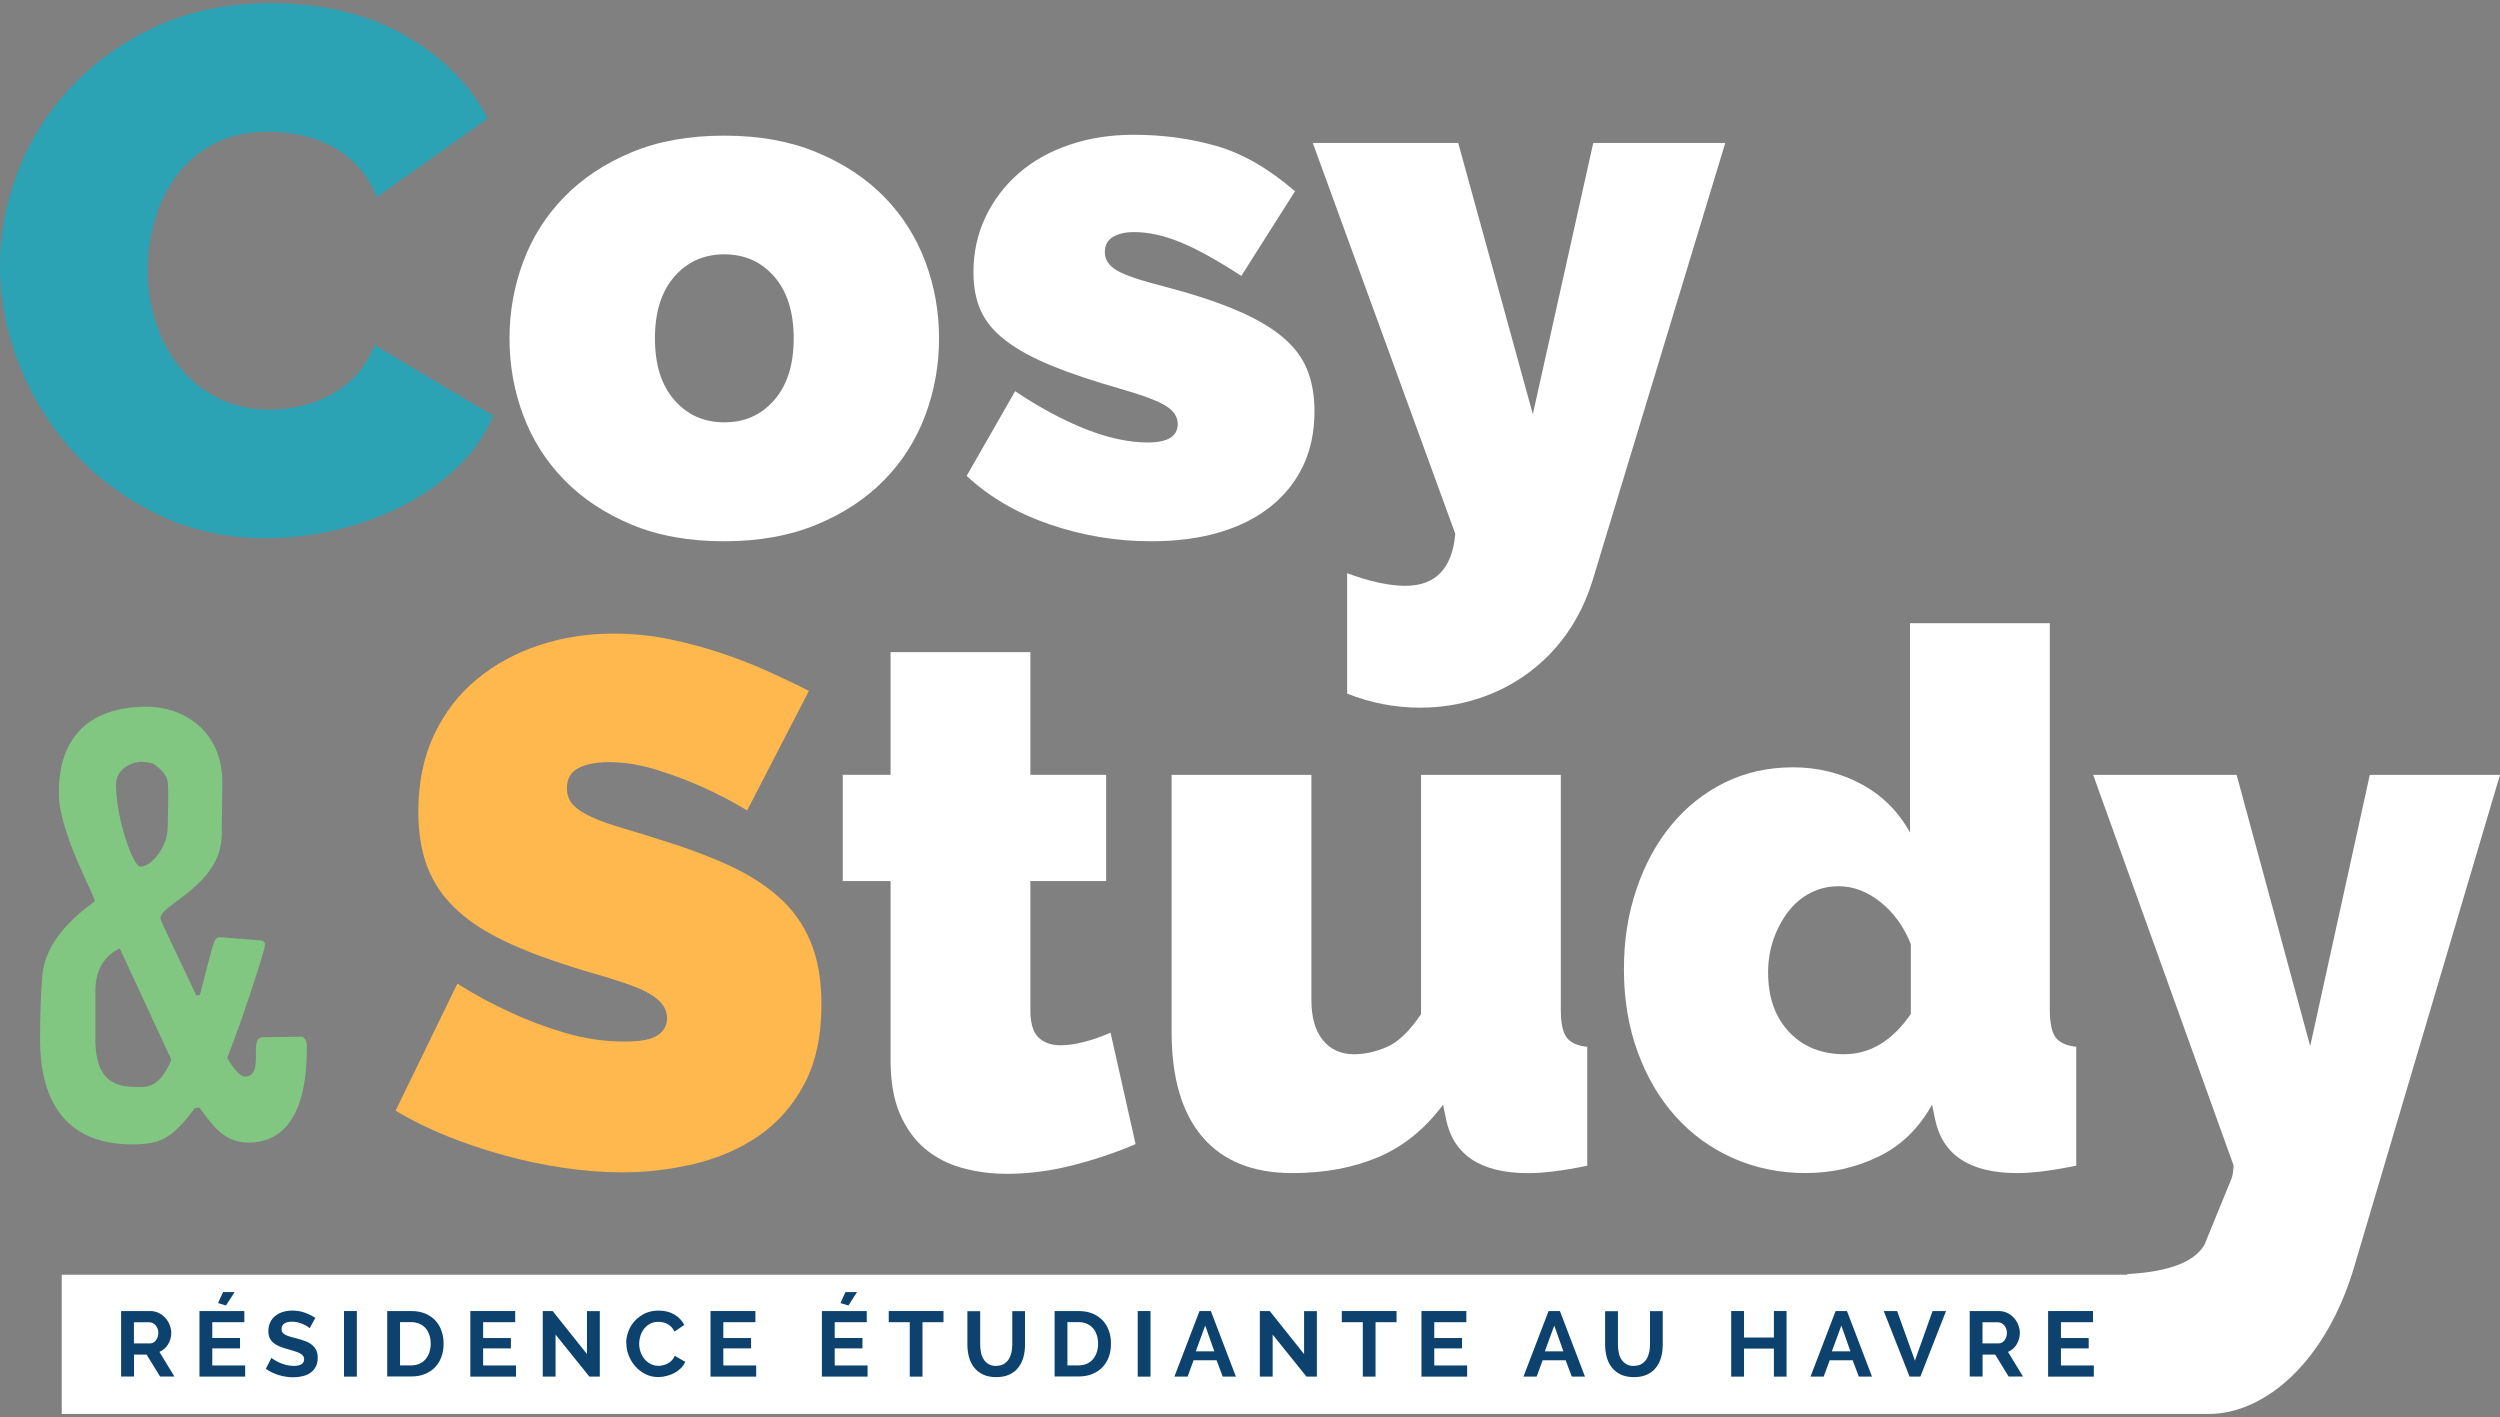
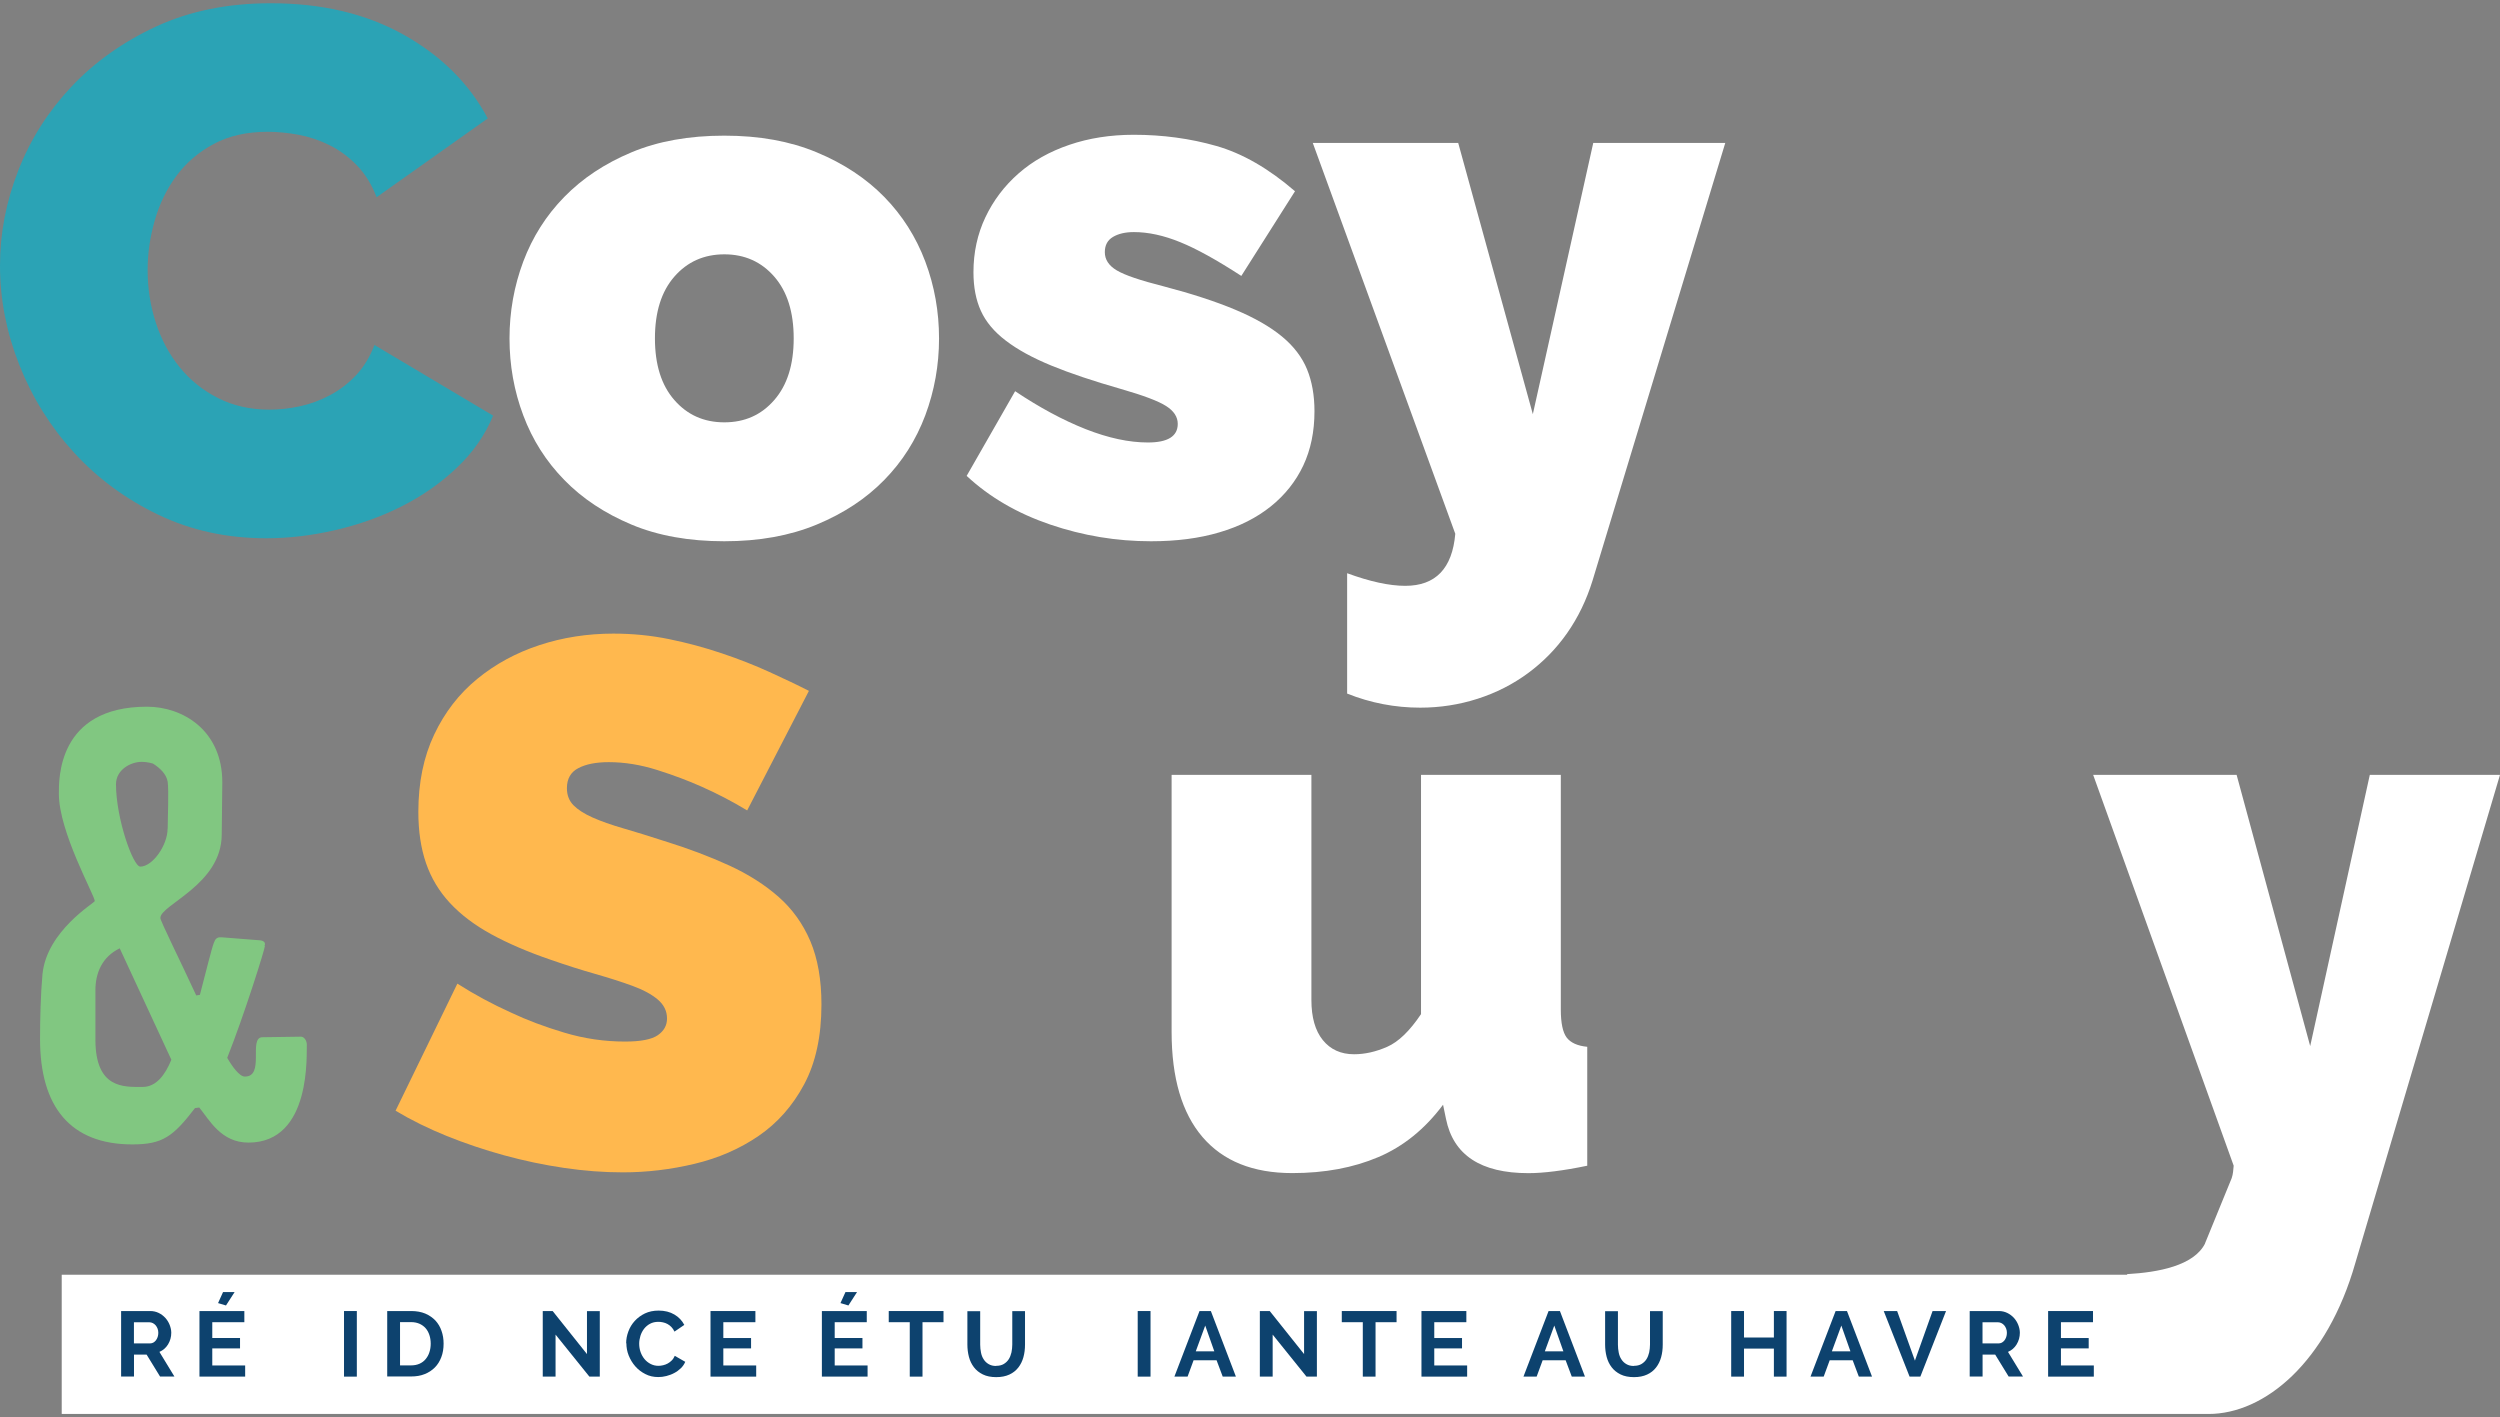
<svg xmlns="http://www.w3.org/2000/svg" width="157" height="89" viewBox="0 0 157 89" fill="none">
  <rect x="0" y="0" width="157" height="89" fill="#808080" stroke="none" />
  <path d="M46.924 50.896C46 50.337 45.043 49.838 44.059 49.402C43.227 49.031 42.298 48.679 41.263 48.353C40.233 48.028 39.221 47.863 38.237 47.863C37.437 47.863 36.798 47.987 36.32 48.239C35.841 48.486 35.602 48.908 35.602 49.499C35.602 49.934 35.74 50.291 36.016 50.571C36.292 50.85 36.692 51.107 37.216 51.34C37.741 51.574 38.38 51.798 39.134 52.018C39.888 52.238 40.743 52.499 41.7 52.811C43.208 53.278 44.569 53.791 45.788 54.35C47.007 54.909 48.046 55.574 48.906 56.334C49.766 57.094 50.428 58.02 50.892 59.11C51.352 60.201 51.587 61.52 51.587 63.078C51.587 65.071 51.224 66.743 50.502 68.094C49.78 69.446 48.823 70.527 47.637 71.338C46.45 72.149 45.112 72.731 43.617 73.088C42.123 73.445 40.624 73.624 39.115 73.624C37.915 73.624 36.683 73.532 35.418 73.344C34.154 73.157 32.903 72.895 31.652 72.552C30.406 72.208 29.206 71.805 28.051 71.338C26.897 70.871 25.826 70.344 24.842 69.753L28.723 61.772C29.799 62.459 30.925 63.064 32.093 63.591C33.078 64.058 34.195 64.48 35.441 64.851C36.688 65.226 37.957 65.41 39.254 65.41C40.238 65.41 40.923 65.277 41.309 65.011C41.695 64.745 41.889 64.397 41.889 63.962C41.889 63.495 41.695 63.101 41.309 62.771C40.923 62.446 40.394 62.157 39.713 61.91C39.037 61.662 38.26 61.415 37.382 61.163C36.504 60.915 35.57 60.617 34.586 60.274C33.137 59.779 31.891 59.239 30.843 58.666C29.794 58.089 28.934 57.438 28.254 56.705C27.578 55.977 27.076 55.143 26.755 54.208C26.433 53.274 26.272 52.202 26.272 50.988C26.272 49.151 26.603 47.533 27.265 46.136C27.927 44.734 28.828 43.57 29.969 42.636C31.109 41.701 32.411 40.996 33.873 40.515C35.336 40.034 36.881 39.791 38.518 39.791C39.718 39.791 40.891 39.905 42.026 40.139C43.167 40.373 44.266 40.67 45.328 41.028C46.391 41.385 47.384 41.775 48.308 42.196C49.232 42.617 50.065 43.011 50.8 43.387L46.919 50.901L46.924 50.896Z" fill="#FFB84E" />
-   <path d="M71.315 71.851C70.082 72.382 68.767 72.822 67.365 73.18C65.962 73.537 64.587 73.716 63.23 73.716C62.246 73.716 61.304 73.592 60.411 73.344C59.519 73.097 58.742 72.689 58.08 72.13C57.418 71.572 56.894 70.838 56.507 69.936C56.121 69.033 55.928 67.916 55.928 66.578V55.331H52.925V48.656H55.928V40.954H64.707V48.656H69.466V55.331H64.707V63.449C64.707 64.26 64.877 64.823 65.217 65.153C65.557 65.478 66.017 65.643 66.601 65.643C67.034 65.643 67.525 65.575 68.077 65.433C68.634 65.29 69.186 65.098 69.742 64.851L71.315 71.851Z" fill="white" />
  <path d="M81.151 73.67C78.686 73.67 76.81 72.914 75.518 71.406C74.226 69.899 73.577 67.696 73.577 64.805V48.66H82.356V62.798C82.356 63.889 82.595 64.727 83.073 65.318C83.552 65.909 84.205 66.207 85.037 66.207C85.713 66.207 86.407 66.051 87.116 65.739C87.824 65.428 88.532 64.745 89.24 63.687V48.66H98.019V63.407C98.019 64.246 98.143 64.832 98.387 65.158C98.635 65.483 99.063 65.68 99.679 65.739V73.207C98.171 73.519 96.938 73.674 95.982 73.674C92.993 73.674 91.268 72.538 90.808 70.266L90.624 69.377C89.484 70.903 88.132 71.998 86.559 72.666C84.987 73.335 83.188 73.67 81.156 73.67H81.151Z" fill="white" />
-   <path d="M113.442 73.67C111.778 73.67 110.246 73.358 108.844 72.735C107.441 72.112 106.232 71.233 105.215 70.101C104.199 68.965 103.408 67.613 102.838 66.042C102.268 64.47 101.983 62.752 101.983 60.883C101.983 59.014 102.245 57.401 102.769 55.844C103.293 54.286 104.024 52.944 104.963 51.808C105.901 50.671 107.018 49.787 108.31 49.146C109.603 48.509 111.037 48.188 112.605 48.188C114.173 48.188 115.613 48.546 116.923 49.26C118.234 49.975 119.241 50.988 119.949 52.293V39.136H128.728V63.403C128.728 64.241 128.852 64.828 129.096 65.153C129.344 65.478 129.772 65.675 130.388 65.735V73.202C128.88 73.514 127.647 73.67 126.691 73.67C123.702 73.67 121.977 72.534 121.517 70.261L121.333 69.372C120.501 70.866 119.379 71.956 117.963 72.639C116.546 73.322 115.038 73.665 113.438 73.665L113.442 73.67ZM115.843 66.202C117.443 66.202 118.832 65.364 120 63.682V59.294C119.568 58.203 118.938 57.328 118.105 56.659C117.273 55.99 116.395 55.656 115.47 55.656C114.822 55.656 114.229 55.798 113.691 56.077C113.153 56.357 112.688 56.746 112.306 57.246C111.92 57.745 111.612 58.318 111.382 58.973C111.152 59.628 111.037 60.324 111.037 61.071C111.037 62.629 111.474 63.87 112.352 64.805C113.231 65.739 114.394 66.207 115.838 66.207L115.843 66.202Z" fill="white" />
  <path d="M0 16.678C0 14.658 0.382 12.665 1.15 10.704C1.913 8.743 3.03 6.988 4.497 5.431C5.964 3.878 7.744 2.618 9.836 1.651C11.929 0.689 14.315 0.204 17.001 0.204C20.215 0.204 23.002 0.863 25.361 2.187C27.72 3.511 29.477 5.261 30.631 7.437L23.651 12.385C23.338 11.574 22.924 10.91 22.409 10.379C21.894 9.852 21.324 9.43 20.698 9.119C20.073 8.807 19.424 8.592 18.753 8.464C18.082 8.34 17.433 8.276 16.808 8.276C15.497 8.276 14.366 8.532 13.414 9.045C12.462 9.559 11.68 10.227 11.073 11.052C10.466 11.877 10.011 12.811 9.717 13.851C9.418 14.896 9.271 15.927 9.271 16.953C9.271 18.103 9.441 19.207 9.786 20.265C10.131 21.323 10.627 22.258 11.285 23.064C11.943 23.875 12.743 24.517 13.699 25.002C14.651 25.483 15.723 25.726 16.909 25.726C17.534 25.726 18.174 25.657 18.831 25.515C19.489 25.373 20.119 25.14 20.73 24.814C21.342 24.489 21.885 24.068 22.367 23.555C22.85 23.041 23.232 22.409 23.517 21.667L30.967 26.102C30.466 27.316 29.711 28.406 28.695 29.368C27.679 30.335 26.525 31.141 25.228 31.796C23.931 32.452 22.542 32.946 21.057 33.29C19.572 33.633 18.128 33.803 16.725 33.803C14.256 33.803 12.002 33.313 9.956 32.332C7.91 31.352 6.144 30.055 4.663 28.438C3.178 26.821 2.033 24.984 1.219 22.931C0.405 20.879 0 18.794 0 16.678Z" fill="#2BA3B5" />
  <path d="M45.484 33.991C43.268 33.991 41.323 33.643 39.654 32.942C37.984 32.241 36.577 31.311 35.437 30.142C34.296 28.974 33.436 27.623 32.861 26.083C32.282 24.544 31.997 22.931 31.997 21.255C31.997 19.578 32.286 17.965 32.861 16.426C33.441 14.887 34.296 13.531 35.437 12.367C36.577 11.199 37.98 10.269 39.654 9.568C41.323 8.867 43.268 8.519 45.484 8.519C47.701 8.519 49.605 8.867 51.292 9.568C52.98 10.269 54.392 11.203 55.532 12.367C56.673 13.535 57.528 14.887 58.108 16.426C58.687 17.965 58.972 19.578 58.972 21.255C58.972 22.931 58.682 24.544 58.108 26.083C57.528 27.623 56.673 28.979 55.532 30.142C54.392 31.311 52.98 32.241 51.292 32.942C49.605 33.643 47.669 33.991 45.484 33.991ZM41.13 21.25C41.13 22.899 41.534 24.191 42.348 25.121C43.162 26.056 44.206 26.523 45.489 26.523C46.772 26.523 47.816 26.056 48.625 25.121C49.439 24.187 49.844 22.899 49.844 21.25C49.844 19.601 49.439 18.309 48.625 17.374C47.811 16.44 46.767 15.972 45.489 15.972C44.211 15.972 43.162 16.44 42.348 17.374C41.534 18.309 41.13 19.601 41.13 21.25Z" fill="white" />
  <path d="M72.276 33.991C70.119 33.991 68.013 33.643 65.953 32.942C63.893 32.241 62.141 31.224 60.706 29.886L63.75 24.567C65.281 25.593 66.757 26.386 68.178 26.949C69.6 27.508 70.901 27.788 72.092 27.788C73.338 27.788 73.963 27.398 73.963 26.619C73.963 26.184 73.72 25.809 73.237 25.502C72.754 25.19 71.807 24.833 70.404 24.43C68.657 23.93 67.194 23.44 66.026 22.959C64.854 22.478 63.902 21.956 63.171 21.397C62.435 20.838 61.915 20.215 61.602 19.528C61.29 18.845 61.133 18.034 61.133 17.099C61.133 15.853 61.382 14.703 61.883 13.645C62.384 12.587 63.079 11.671 63.966 10.892C64.854 10.113 65.916 9.517 67.153 9.096C68.385 8.674 69.737 8.464 71.204 8.464C73.016 8.464 74.741 8.697 76.382 9.165C78.019 9.632 79.67 10.58 81.326 12.01L77.955 17.328C76.424 16.334 75.145 15.624 74.115 15.207C73.085 14.786 72.115 14.575 71.209 14.575C70.675 14.575 70.239 14.676 69.898 14.877C69.553 15.079 69.383 15.4 69.383 15.835C69.383 16.302 69.632 16.683 70.133 16.98C70.629 17.278 71.614 17.613 73.085 17.984C74.865 18.451 76.364 18.941 77.583 19.454C78.801 19.967 79.776 20.526 80.512 21.136C81.243 21.74 81.767 22.427 82.08 23.188C82.393 23.953 82.549 24.828 82.549 25.827C82.549 27.105 82.314 28.237 81.846 29.235C81.376 30.23 80.696 31.086 79.808 31.801C78.916 32.516 77.84 33.061 76.576 33.432C75.311 33.808 73.881 33.991 72.29 33.991H72.276Z" fill="white" />
  <path d="M84.596 35.997C86.03 36.524 87.249 36.79 88.251 36.79C90.155 36.79 91.204 35.7 91.392 33.523L82.443 8.977H91.576L96.262 26.01L100.056 8.977H108.347L100.01 36.465C99.633 37.679 99.104 38.774 98.419 39.754C97.734 40.734 96.91 41.573 95.959 42.274C95.007 42.975 93.954 43.511 92.795 43.882C91.641 44.253 90.436 44.441 89.189 44.441C87.598 44.441 86.067 44.143 84.6 43.557V35.997H84.596Z" fill="white" />
  <path d="M12.246 69.588C10.871 71.374 10.223 71.869 8.314 71.869C4.424 71.869 2.515 69.514 2.515 65.254C2.515 63.998 2.552 62.477 2.667 61.186C2.934 58.45 5.951 56.7 5.951 56.586C5.951 56.242 3.697 52.252 3.697 49.856C3.697 48.981 3.582 44.381 9.229 44.381C11.483 44.381 13.961 45.866 13.961 49.132C13.961 49.705 13.924 51.982 13.924 52.403C13.924 55.56 10.071 56.81 10.071 57.649C10.071 57.841 11.253 60.196 12.324 62.514L12.554 62.477C12.936 61.034 13.281 59.587 13.432 59.206C13.511 58.977 13.626 58.863 13.814 58.863H13.929L16.371 59.055C16.564 59.092 16.638 59.17 16.638 59.284C16.638 59.321 16.638 59.362 16.601 59.399H16.638C16.638 59.591 15.341 63.733 14.269 66.431C14.573 66.963 15.033 67.609 15.378 67.609C16.638 67.609 15.607 65.213 16.445 65.139L18.923 65.103C19.153 65.139 19.268 65.405 19.268 65.597C19.231 66.092 19.613 71.755 15.603 71.755C13.888 71.755 13.161 70.348 12.513 69.551L12.246 69.588ZM8.889 68.259H8.967C9.809 68.259 10.379 67.499 10.761 66.55L7.519 59.555C6.41 60.086 5.992 61.112 5.992 62.18V65.295C5.992 68.374 7.785 68.259 8.894 68.259H8.889ZM10.531 52.028C10.531 51.382 10.609 49.709 10.531 49.1C10.453 48.605 10.034 48.225 9.616 47.959C9.616 47.959 9.312 47.845 8.889 47.845C8.204 47.845 7.284 48.34 7.284 49.251C7.284 51.382 8.351 54.423 8.811 54.423C9.574 54.423 10.526 53.095 10.526 52.028H10.531Z" fill="#81C781" />
  <path d="M138.481 78.086C137.782 79.483 135.552 79.905 133.584 80.015V80.052H3.876V88.797H138.698C142.22 88.797 146.143 85.544 147.918 79.305L157 48.66H148.824L145.08 65.694L140.459 48.66H131.45L140.275 73.207C140.252 73.468 140.238 73.734 140.151 73.986L138.472 78.091L138.481 78.086Z" fill="white" />
  <path d="M7.606 86.452V82.333H9.436C9.625 82.333 9.804 82.374 9.965 82.452C10.126 82.53 10.264 82.635 10.383 82.764C10.498 82.892 10.59 83.039 10.655 83.204C10.719 83.368 10.756 83.533 10.756 83.698C10.756 83.964 10.687 84.207 10.554 84.427C10.42 84.647 10.236 84.802 10.011 84.899L10.954 86.447H10.052L9.206 85.068H8.415V86.447H7.611L7.606 86.452ZM8.411 84.367H9.418C9.491 84.367 9.56 84.349 9.625 84.317C9.689 84.28 9.744 84.234 9.79 84.175C9.836 84.115 9.873 84.046 9.901 83.964C9.928 83.882 9.942 83.794 9.942 83.703C9.942 83.611 9.928 83.515 9.896 83.437C9.864 83.355 9.822 83.286 9.772 83.226C9.721 83.167 9.657 83.121 9.593 83.089C9.524 83.057 9.455 83.039 9.386 83.039H8.411V84.372V84.367Z" fill="#0D426E" />
  <path d="M15.396 85.751V86.452H12.526V82.333H15.345V83.034H13.331V84.028H15.074V84.679H13.331V85.751H15.4H15.396ZM14.196 81.985L13.694 81.834L14.007 81.142H14.734L14.191 81.985H14.196Z" fill="#0D426E" />
-   <path d="M19.452 83.41C19.424 83.382 19.374 83.346 19.305 83.3C19.236 83.254 19.144 83.208 19.043 83.162C18.942 83.116 18.827 83.08 18.707 83.048C18.587 83.016 18.463 83.002 18.339 83.002C18.118 83.002 17.953 83.043 17.843 83.126C17.732 83.208 17.682 83.323 17.682 83.469C17.682 83.556 17.7 83.625 17.741 83.68C17.783 83.735 17.843 83.785 17.921 83.826C17.999 83.868 18.095 83.909 18.215 83.941C18.335 83.973 18.473 84.014 18.624 84.051C18.827 84.106 19.011 84.161 19.176 84.225C19.342 84.285 19.48 84.363 19.595 84.459C19.709 84.55 19.797 84.665 19.861 84.793C19.926 84.921 19.953 85.082 19.953 85.27C19.953 85.49 19.912 85.677 19.829 85.833C19.746 85.989 19.631 86.117 19.493 86.213C19.351 86.31 19.19 86.383 19.006 86.424C18.822 86.47 18.629 86.493 18.427 86.493C18.114 86.493 17.81 86.447 17.507 86.355C17.203 86.264 16.932 86.131 16.693 85.961L17.047 85.27C17.084 85.306 17.143 85.347 17.235 85.407C17.328 85.462 17.433 85.522 17.557 85.577C17.682 85.632 17.82 85.682 17.971 85.719C18.123 85.755 18.279 85.778 18.436 85.778C18.877 85.778 19.098 85.636 19.098 85.357C19.098 85.27 19.07 85.192 19.02 85.132C18.969 85.073 18.896 85.018 18.804 84.972C18.712 84.926 18.597 84.885 18.468 84.844C18.335 84.807 18.187 84.761 18.026 84.715C17.829 84.66 17.659 84.601 17.511 84.537C17.364 84.472 17.245 84.399 17.148 84.312C17.052 84.225 16.978 84.124 16.927 84.01C16.877 83.895 16.854 83.758 16.854 83.602C16.854 83.391 16.891 83.208 16.969 83.043C17.047 82.878 17.153 82.745 17.291 82.635C17.429 82.525 17.59 82.443 17.769 82.388C17.953 82.333 18.146 82.305 18.358 82.305C18.647 82.305 18.919 82.351 19.162 82.443C19.406 82.535 19.622 82.64 19.802 82.764L19.447 83.414L19.452 83.41Z" fill="#0D426E" />
  <path d="M21.604 86.452V82.333H22.409V86.452H21.604Z" fill="#0D426E" />
  <path d="M24.317 86.452V82.333H25.821C26.157 82.333 26.456 82.388 26.708 82.493C26.961 82.603 27.173 82.75 27.348 82.933C27.518 83.121 27.646 83.336 27.729 83.584C27.817 83.831 27.858 84.097 27.858 84.381C27.858 84.692 27.812 84.977 27.715 85.228C27.619 85.48 27.486 85.7 27.306 85.879C27.127 86.058 26.911 86.2 26.662 86.296C26.414 86.397 26.134 86.442 25.821 86.442H24.317V86.452ZM27.049 84.385C27.049 84.189 27.021 84.005 26.966 83.84C26.911 83.675 26.833 83.529 26.727 83.41C26.621 83.29 26.492 83.199 26.34 83.13C26.189 83.066 26.014 83.029 25.821 83.029H25.122V85.746H25.821C26.019 85.746 26.193 85.71 26.35 85.641C26.502 85.572 26.63 85.476 26.731 85.352C26.833 85.228 26.915 85.086 26.966 84.921C27.021 84.757 27.049 84.573 27.049 84.381V84.385Z" fill="#0D426E" />
-   <path d="M32.406 85.751V86.452H29.537V82.333H32.355V83.034H30.341V84.028H32.084V84.679H30.341V85.751H32.411H32.406Z" fill="#0D426E" />
  <path d="M34.889 83.813V86.452H34.085V82.333H34.706L36.862 85.036V82.338H37.667V86.452H37.014L34.889 83.813Z" fill="#0D426E" />
  <path d="M39.322 84.362C39.322 84.111 39.368 83.863 39.461 83.616C39.552 83.368 39.686 83.148 39.861 82.956C40.035 82.764 40.247 82.608 40.5 82.484C40.753 82.365 41.038 82.305 41.364 82.305C41.746 82.305 42.072 82.388 42.353 82.553C42.633 82.718 42.836 82.938 42.974 83.204L42.358 83.625C42.302 83.51 42.238 83.41 42.16 83.332C42.082 83.254 41.999 83.19 41.911 83.144C41.824 83.098 41.728 83.061 41.631 83.043C41.534 83.02 41.438 83.011 41.346 83.011C41.144 83.011 40.969 83.052 40.817 83.135C40.665 83.217 40.546 83.323 40.445 83.451C40.348 83.579 40.27 83.726 40.219 83.891C40.169 84.056 40.141 84.221 40.141 84.381C40.141 84.564 40.169 84.738 40.228 84.908C40.288 85.077 40.371 85.224 40.477 85.352C40.583 85.48 40.711 85.581 40.863 85.659C41.015 85.737 41.176 85.774 41.355 85.774C41.447 85.774 41.544 85.76 41.645 85.737C41.746 85.714 41.843 85.677 41.934 85.627C42.026 85.577 42.109 85.513 42.187 85.435C42.266 85.357 42.325 85.26 42.376 85.146L43.034 85.522C42.969 85.677 42.873 85.815 42.753 85.929C42.629 86.049 42.491 86.149 42.339 86.227C42.187 86.31 42.022 86.369 41.847 86.415C41.672 86.461 41.502 86.479 41.337 86.479C41.042 86.479 40.771 86.42 40.527 86.291C40.284 86.168 40.072 86.007 39.897 85.806C39.723 85.609 39.585 85.38 39.483 85.128C39.382 84.876 39.336 84.615 39.336 84.353L39.322 84.362Z" fill="#0D426E" />
  <path d="M47.489 85.751V86.452H44.62V82.333H47.439V83.034H45.425V84.028H47.167V84.679H45.425V85.751H47.494H47.489Z" fill="#0D426E" />
  <path d="M54.484 85.751V86.452H51.614V82.333H54.433V83.034H52.419V84.028H54.162V84.679H52.419V85.751H54.489H54.484ZM53.284 81.985L52.782 81.834L53.095 81.142H53.822L53.279 81.985H53.284Z" fill="#0D426E" />
  <path d="M59.252 83.034H57.933V86.452H57.133V83.034H55.813V82.333H59.252V83.034Z" fill="#0D426E" />
  <path d="M62.559 85.774C62.748 85.774 62.908 85.737 63.037 85.659C63.166 85.581 63.272 85.48 63.35 85.357C63.428 85.233 63.483 85.091 63.52 84.931C63.552 84.77 63.571 84.605 63.571 84.436V82.338H64.371V84.436C64.371 84.72 64.339 84.986 64.27 85.233C64.201 85.48 64.095 85.696 63.948 85.884C63.801 86.071 63.617 86.218 63.387 86.323C63.157 86.429 62.885 86.484 62.563 86.484C62.242 86.484 61.952 86.429 61.722 86.314C61.492 86.2 61.303 86.049 61.161 85.861C61.018 85.673 60.913 85.457 60.848 85.21C60.784 84.963 60.752 84.706 60.752 84.44V82.342H61.556V84.44C61.556 84.615 61.575 84.784 61.607 84.944C61.639 85.105 61.694 85.247 61.777 85.37C61.855 85.494 61.961 85.595 62.09 85.668C62.219 85.746 62.375 85.783 62.563 85.783L62.559 85.774Z" fill="#0D426E" />
-   <path d="M66.229 86.452V82.333H67.733C68.068 82.333 68.367 82.388 68.62 82.493C68.873 82.603 69.085 82.75 69.259 82.933C69.429 83.121 69.558 83.336 69.641 83.584C69.728 83.831 69.77 84.097 69.77 84.381C69.77 84.692 69.724 84.977 69.627 85.228C69.531 85.48 69.397 85.7 69.218 85.879C69.038 86.058 68.822 86.2 68.574 86.296C68.326 86.397 68.045 86.442 67.733 86.442H66.229V86.452ZM68.96 84.385C68.96 84.189 68.933 84.005 68.877 83.84C68.822 83.675 68.744 83.529 68.638 83.41C68.533 83.29 68.404 83.199 68.252 83.13C68.1 83.066 67.926 83.029 67.733 83.029H67.034V85.746H67.733C67.93 85.746 68.105 85.71 68.261 85.641C68.413 85.572 68.542 85.476 68.643 85.352C68.744 85.228 68.827 85.086 68.877 84.921C68.933 84.757 68.96 84.573 68.96 84.381V84.385Z" fill="#0D426E" />
-   <path d="M71.448 86.452V82.333H72.253V86.452H71.448Z" fill="#0D426E" />
+   <path d="M71.448 86.452V82.333H72.253V86.452H71.448" fill="#0D426E" />
  <path d="M75.334 82.333H76.042L77.615 86.452H76.787L76.401 85.425H74.957L74.58 86.452H73.752L75.329 82.333H75.334ZM76.258 84.862L75.688 83.245L75.095 84.862H76.258Z" fill="#0D426E" />
  <path d="M79.923 83.813V86.452H79.118V82.333H79.739L81.896 85.036V82.338H82.701V86.452H82.048L79.923 83.813Z" fill="#0D426E" />
  <path d="M87.704 83.034H86.384V86.452H85.584V83.034H84.264V82.333H87.704V83.034Z" fill="#0D426E" />
  <path d="M92.137 85.751V86.452H89.268V82.333H92.087V83.034H90.072V84.028H91.815V84.679H90.072V85.751H92.142H92.137Z" fill="#0D426E" />
  <path d="M97.255 82.333H97.963L99.536 86.452H98.708L98.322 85.425H96.878L96.501 86.452H95.673L97.251 82.333H97.255ZM98.18 84.862L97.609 83.245L97.016 84.862H98.18Z" fill="#0D426E" />
  <path d="M102.608 85.774C102.797 85.774 102.958 85.737 103.086 85.659C103.215 85.581 103.321 85.48 103.399 85.357C103.477 85.233 103.532 85.091 103.569 84.931C103.601 84.77 103.62 84.605 103.62 84.436V82.338H104.42V84.436C104.42 84.72 104.388 84.986 104.319 85.233C104.25 85.48 104.144 85.696 103.997 85.884C103.85 86.071 103.666 86.218 103.436 86.323C103.206 86.429 102.935 86.484 102.613 86.484C102.291 86.484 102.001 86.429 101.771 86.314C101.541 86.2 101.353 86.049 101.21 85.861C101.067 85.673 100.962 85.457 100.897 85.21C100.833 84.963 100.801 84.706 100.801 84.44V82.342H101.606V84.44C101.606 84.615 101.624 84.784 101.656 84.944C101.688 85.105 101.743 85.247 101.826 85.37C101.904 85.494 102.01 85.595 102.139 85.668C102.268 85.746 102.424 85.783 102.613 85.783L102.608 85.774Z" fill="#0D426E" />
  <path d="M112.196 82.333V86.452H111.4V84.692H109.524V86.452H108.719V82.333H109.524V83.996H111.4V82.333H112.196Z" fill="#0D426E" />
  <path d="M115.282 82.333H115.99L117.563 86.452H116.735L116.348 85.425H114.905L114.527 86.452H113.7L115.277 82.333H115.282ZM116.206 84.862L115.636 83.245L115.042 84.862H116.206Z" fill="#0D426E" />
  <path d="M119.14 82.333L120.257 85.448L121.366 82.333H122.212L120.598 86.452H119.922L118.298 82.333H119.144H119.14Z" fill="#0D426E" />
  <path d="M123.697 86.452V82.333H125.527C125.716 82.333 125.895 82.374 126.056 82.452C126.217 82.53 126.355 82.635 126.475 82.764C126.59 82.892 126.681 83.039 126.746 83.204C126.81 83.368 126.847 83.533 126.847 83.698C126.847 83.964 126.778 84.207 126.645 84.427C126.511 84.647 126.327 84.802 126.102 84.899L127.045 86.447H126.143L125.297 85.068H124.506V86.447H123.702L123.697 86.452ZM124.502 84.367H125.509C125.582 84.367 125.651 84.349 125.716 84.317C125.78 84.28 125.835 84.234 125.881 84.175C125.927 84.115 125.964 84.046 125.992 83.964C126.019 83.882 126.033 83.794 126.033 83.703C126.033 83.611 126.019 83.515 125.987 83.437C125.955 83.355 125.914 83.286 125.863 83.226C125.812 83.167 125.748 83.121 125.684 83.089C125.615 83.057 125.546 83.039 125.477 83.039H124.502V84.372V84.367Z" fill="#0D426E" />
  <path d="M131.492 85.751V86.452H128.622V82.333H131.441V83.034H129.427V84.028H131.17V84.679H129.427V85.751H131.496H131.492Z" fill="#0D426E" />
</svg>